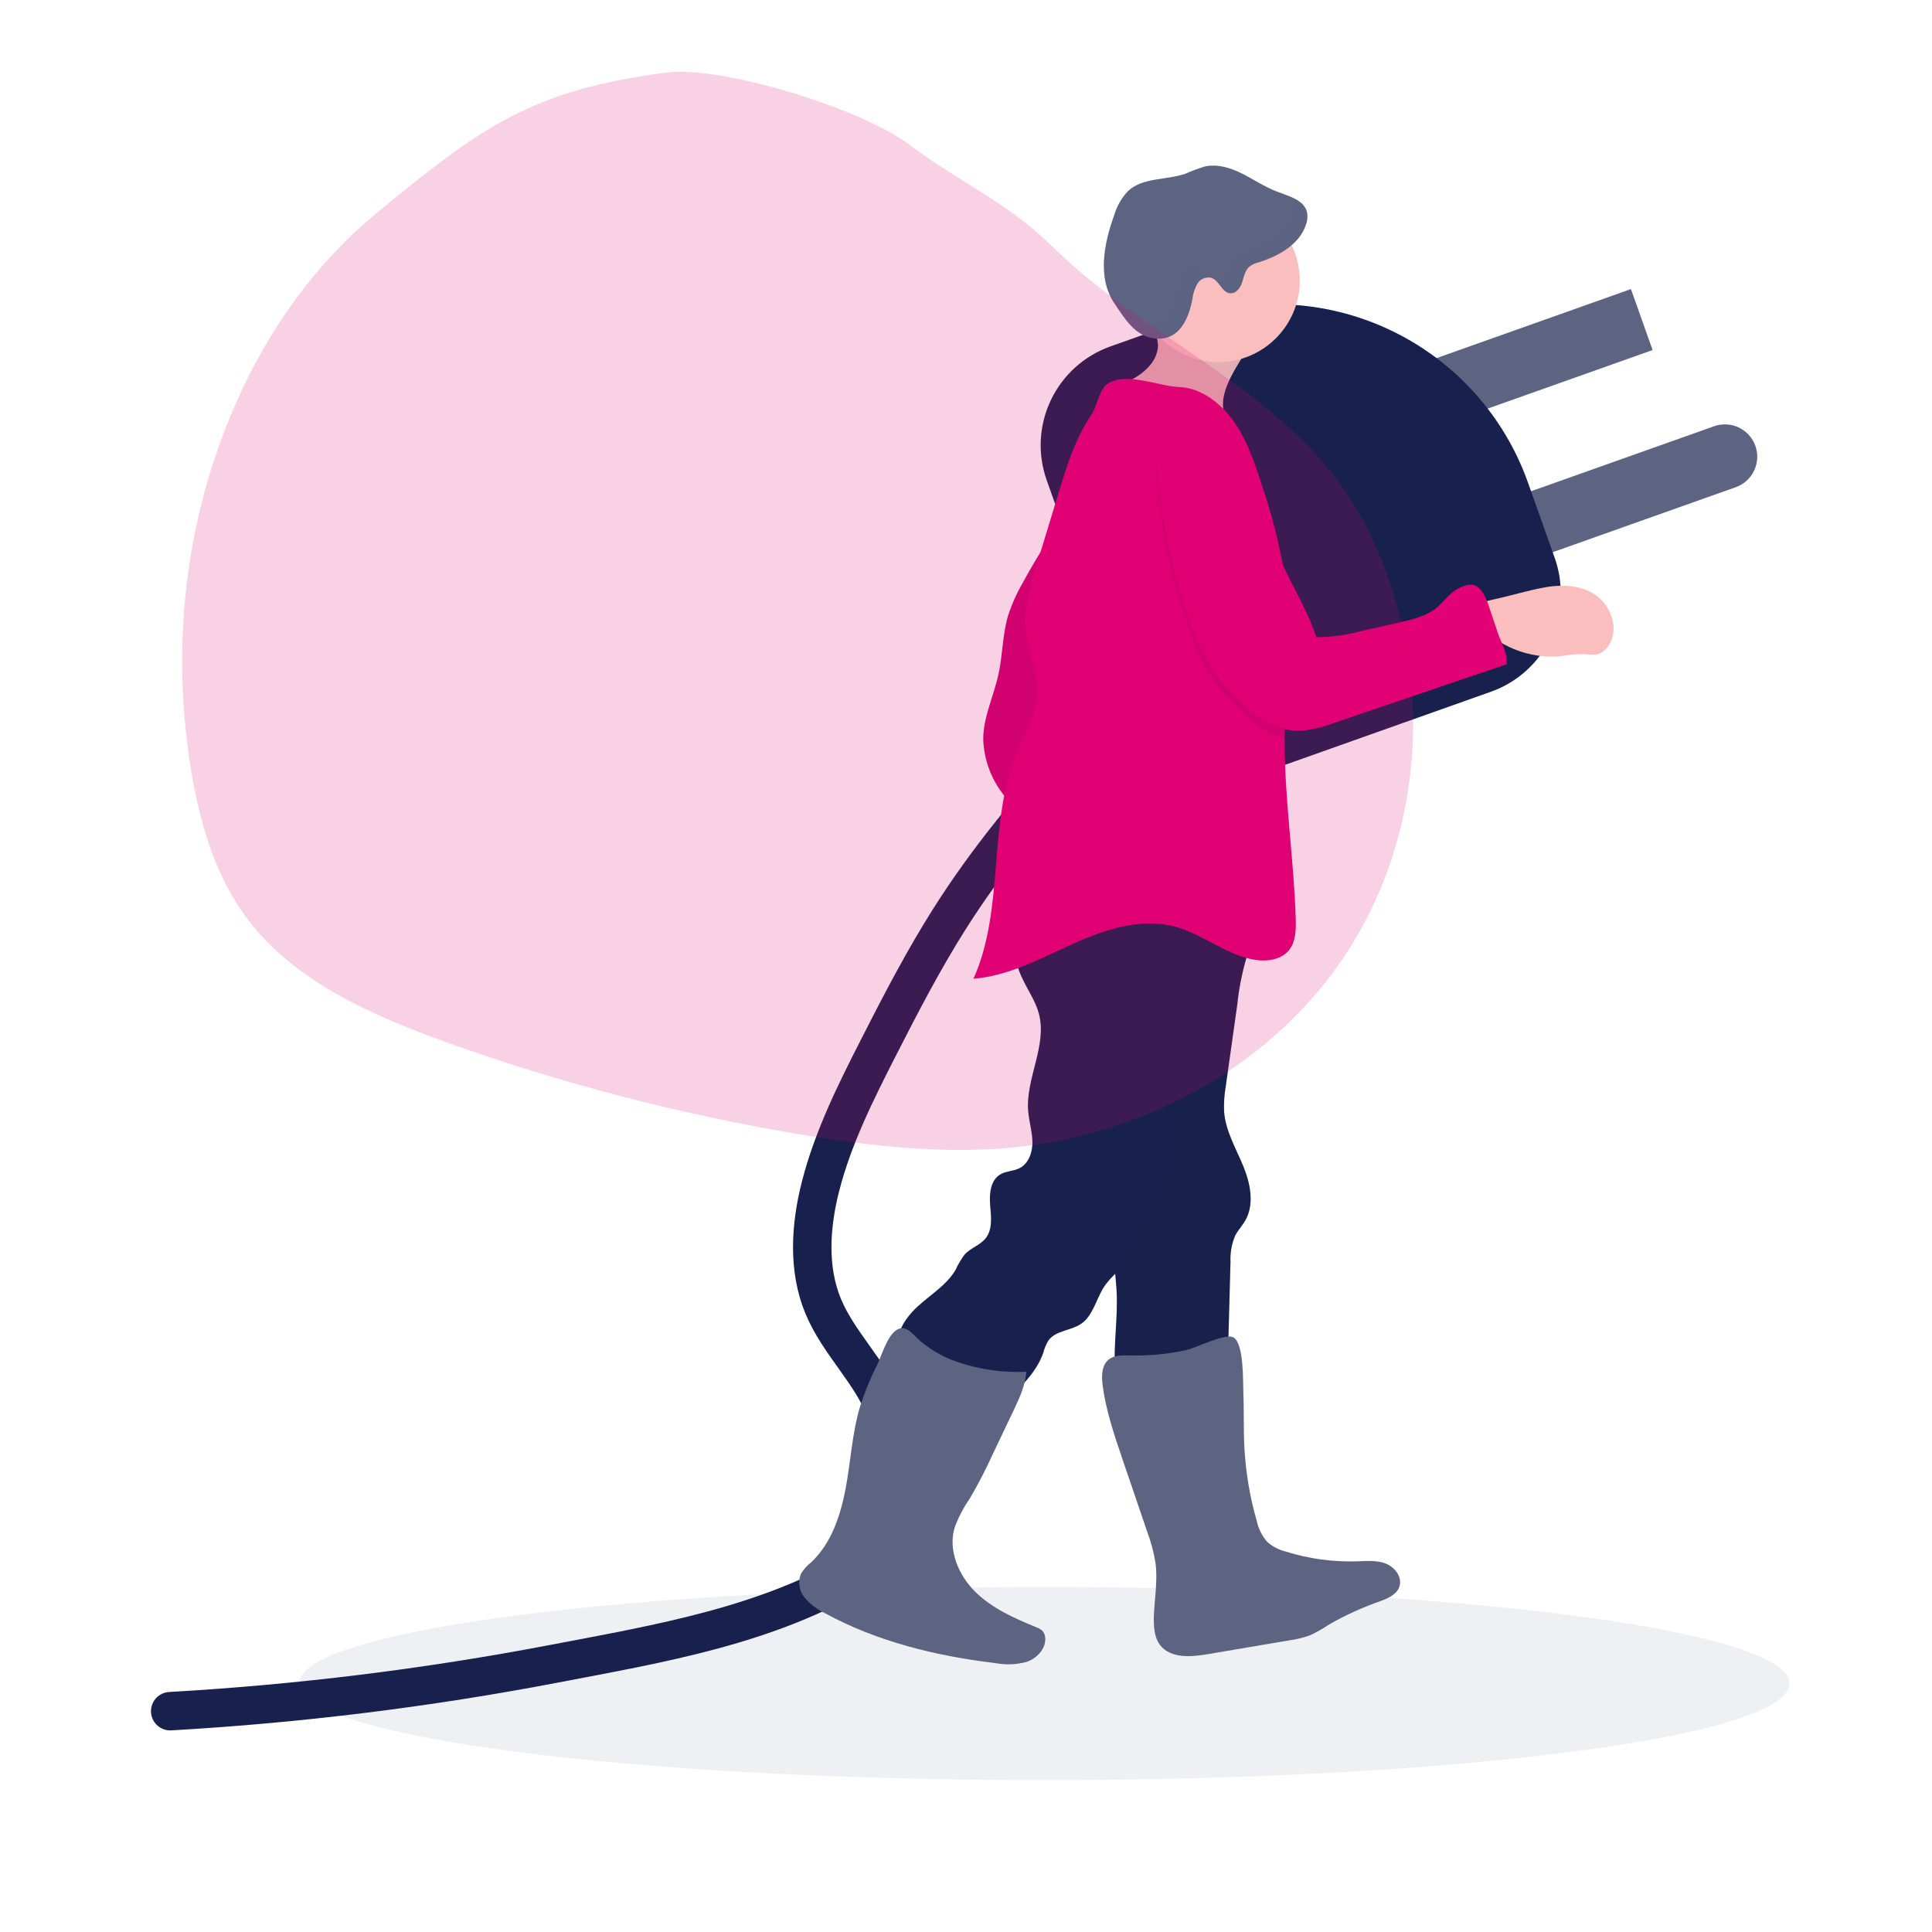
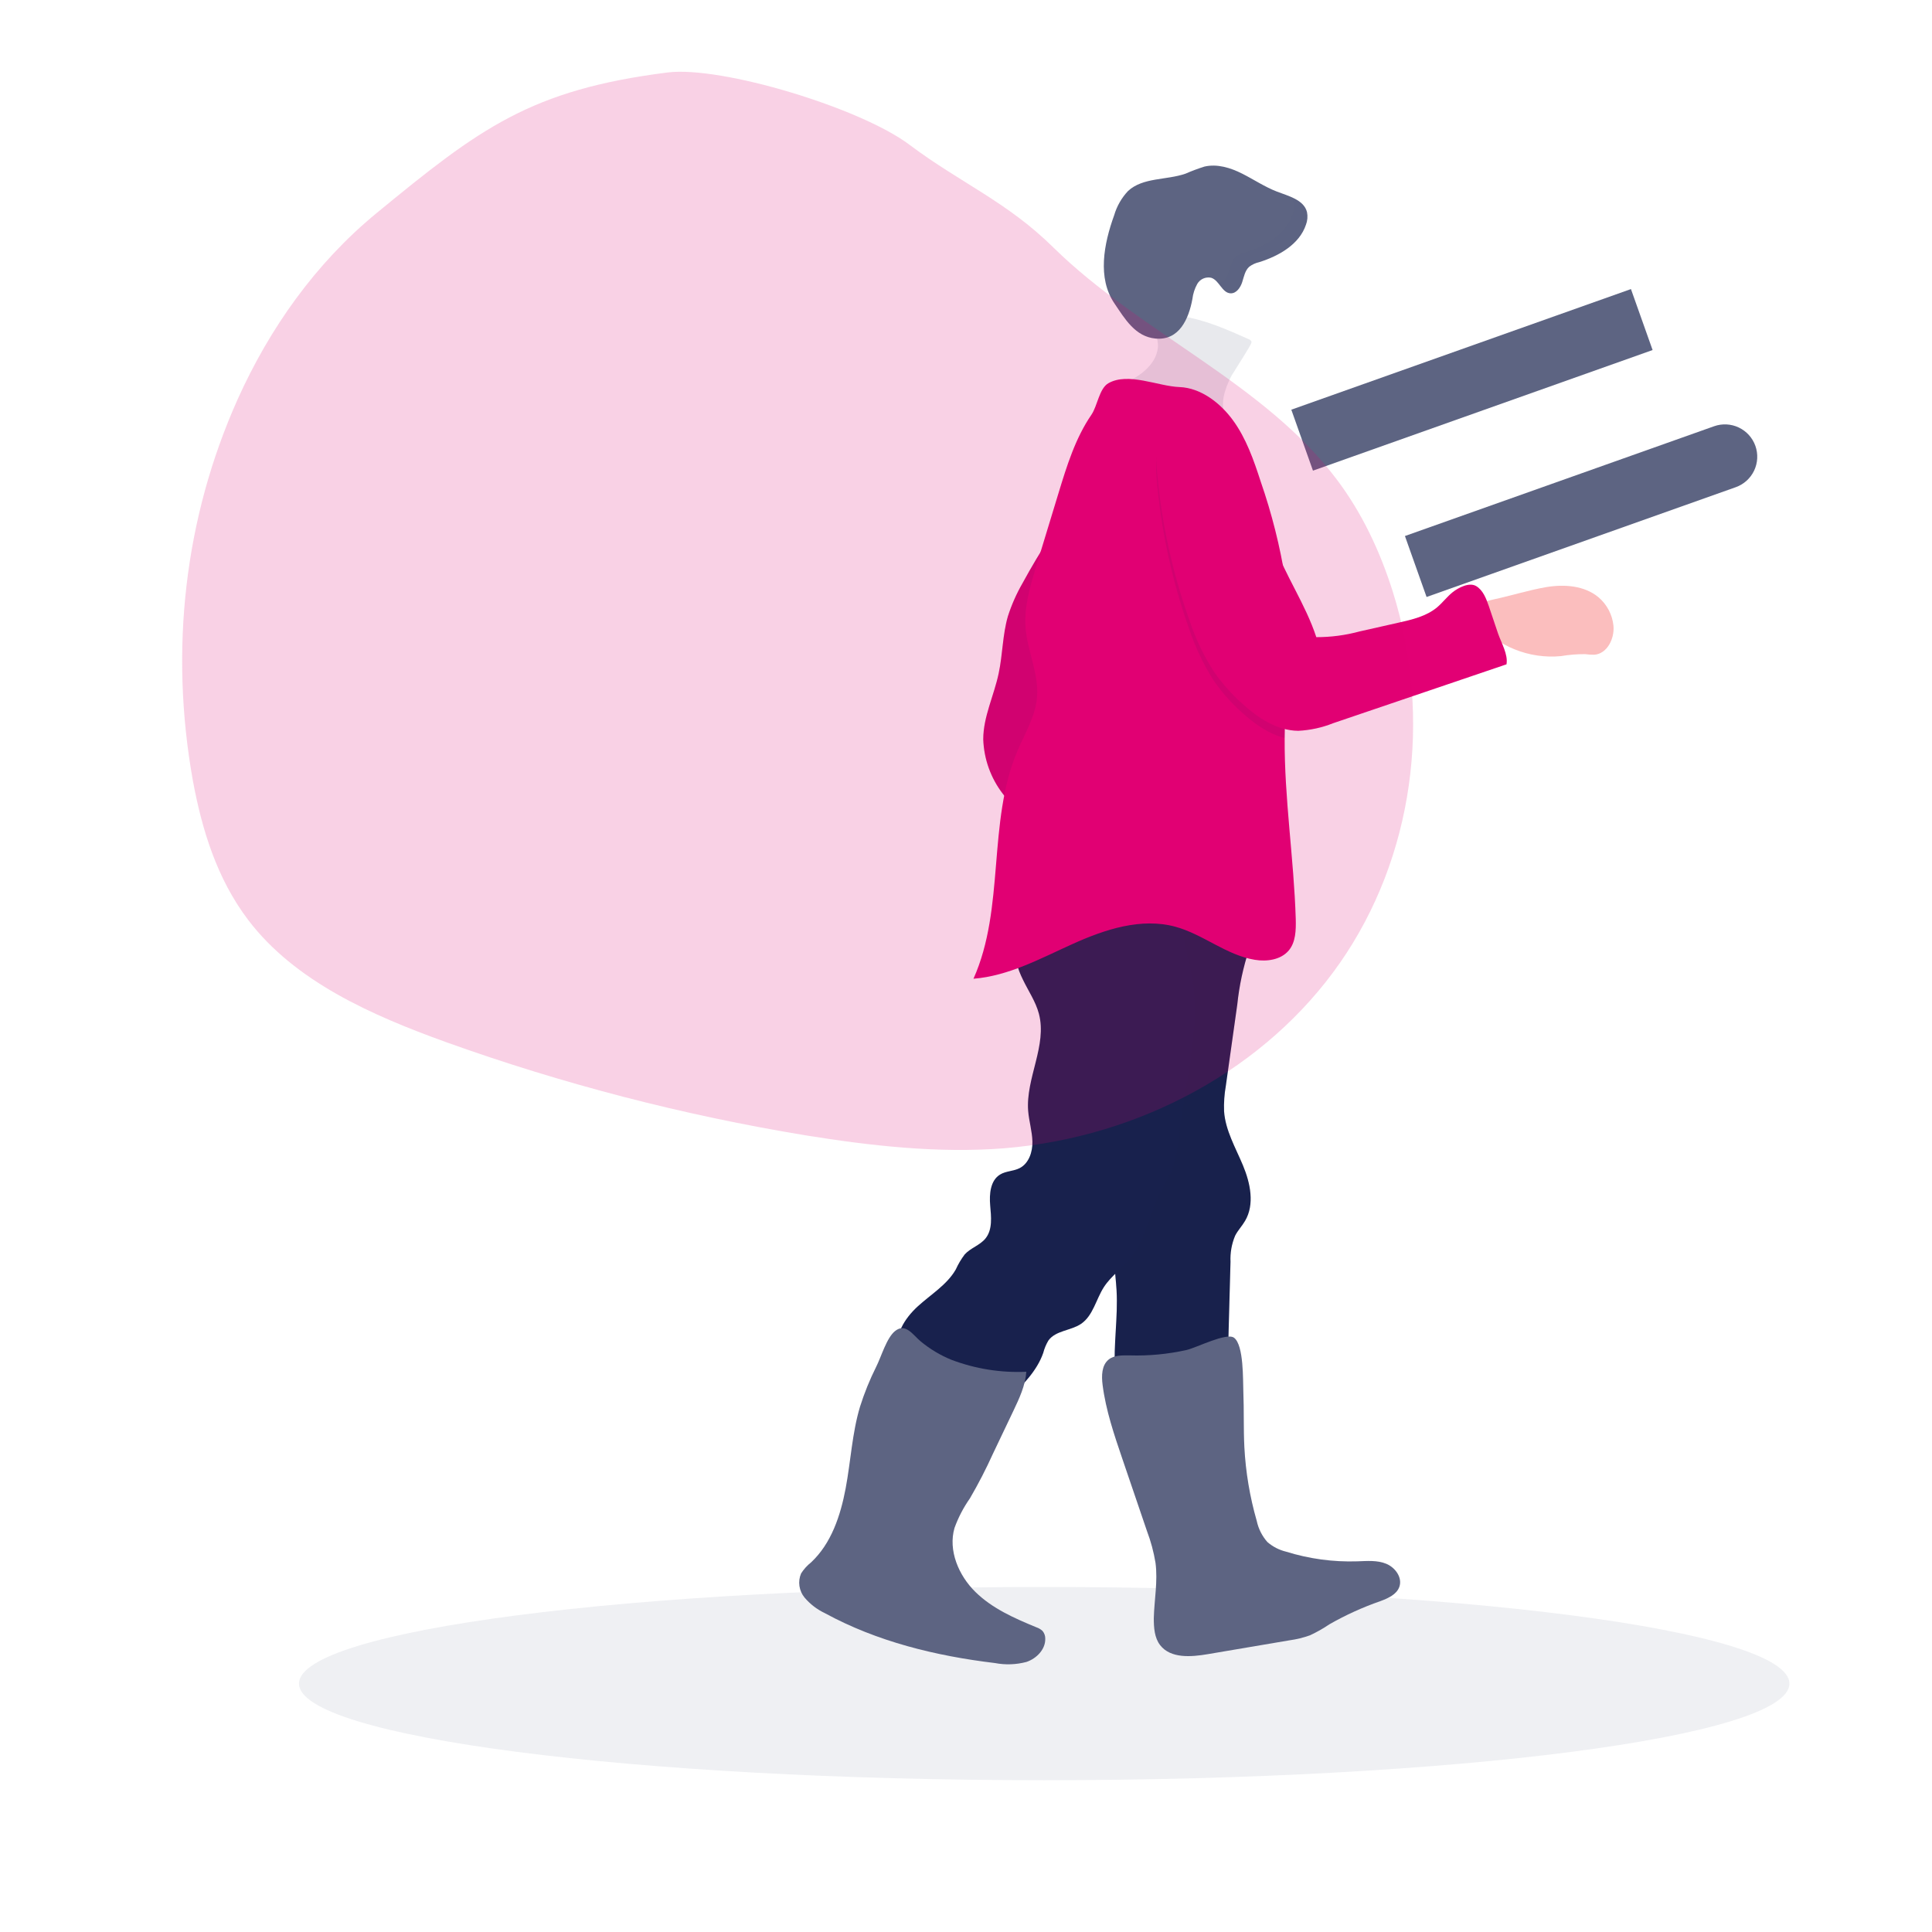
<svg xmlns="http://www.w3.org/2000/svg" width="350" height="350" viewBox="0 0 350 350" fill="none">
  <path opacity="0.1" d="M189.166 322.5C114.608 322.5 54.166 314.665 54.166 305C54.166 295.335 114.608 287.5 189.166 287.5C263.725 287.5 324.166 295.335 324.166 305C324.166 314.665 263.725 322.5 189.166 322.5Z" fill="#5D6482" />
  <path d="M295.462 52.369L233.934 74.218L237.856 85.261L299.384 63.413L295.462 52.369Z" fill="#5D6482" />
  <path d="M254.517 97.106L310.523 77.219C311.987 76.699 313.598 76.782 315.002 77.45C316.405 78.117 317.485 79.315 318.005 80.78C318.525 82.244 318.442 83.855 317.775 85.258C317.107 86.662 315.909 87.742 314.444 88.262L258.438 108.15L254.517 97.106Z" fill="#5D6482" />
-   <path d="M201.159 62.758L214.806 57.913C226.94 53.604 240.289 54.292 251.916 59.825C263.542 65.358 272.495 75.284 276.804 87.418L281.65 101.064C283.335 105.809 283.066 111.029 280.902 115.575C278.738 120.122 274.857 123.623 270.112 125.307L228.605 140.047C223.86 141.732 218.64 141.463 214.093 139.299C209.547 137.135 206.046 133.254 204.361 128.509L189.622 87.002C187.937 82.257 188.206 77.037 190.37 72.491C192.533 67.944 196.415 64.443 201.159 62.758Z" fill="#18214D" />
-   <path d="M30.834 309.997C54.156 308.664 77.365 305.797 100.311 301.417C119.756 297.7 139.168 294.494 156.119 284.265C157.818 283.367 159.269 282.065 160.346 280.473C161.443 278.64 161.627 276.422 161.778 274.287C162.238 268.001 162.673 261.48 160.455 255.579C157.868 248.681 151.967 243.458 149.138 236.661C146.308 229.864 146.819 222.037 148.652 214.897C150.912 206.074 155.022 197.854 159.158 189.743C163.184 181.841 167.269 173.964 172.007 166.472C185.35 145.411 203.581 127.967 221.62 110.765" stroke="#18214D" stroke-width="6.964" stroke-miterlimit="10" stroke-linecap="round" />
  <path d="M190.271 97.215C188.491 99.949 186.817 102.756 185.249 105.636C184.156 107.534 183.266 109.543 182.595 111.629C181.616 114.977 181.649 118.56 180.921 121.975C180.084 125.993 178.125 129.827 178.125 133.937C178.248 137.509 179.483 140.953 181.658 143.79C183.826 146.597 186.303 149.152 189.041 151.407C195.362 135.032 198.893 117.712 199.488 100.169C199.571 97.742 199.58 95.231 198.701 92.971C198.148 91.547 195.545 87.647 193.862 89.179C193.251 89.739 193.092 92.267 192.716 93.105C192.01 94.537 191.193 95.911 190.271 97.215Z" fill="#E20074" />
  <path opacity="0.1" d="M190.271 97.215C188.491 99.949 186.817 102.756 185.249 105.636C184.156 107.534 183.266 109.543 182.595 111.629C181.616 114.977 181.649 118.56 180.921 121.975C180.084 125.993 178.125 129.827 178.125 133.937C178.248 137.509 179.483 140.953 181.658 143.79C183.826 146.597 186.303 149.152 189.041 151.407C195.362 135.032 198.893 117.712 199.488 100.169C199.571 97.742 199.58 95.231 198.701 92.971C198.148 91.547 195.545 87.647 193.862 89.179C193.251 89.739 193.092 92.267 192.716 93.105C192.01 94.537 191.193 95.911 190.271 97.215Z" fill="#18214D" />
  <path d="M280.131 106.358C283.404 105.813 287.037 106.081 289.582 108.199C291.118 109.503 292.09 111.351 292.294 113.356C292.512 115.683 291.164 118.428 288.837 118.612C288.277 118.619 287.717 118.582 287.163 118.504C285.693 118.494 284.225 118.615 282.776 118.864C279.924 119.131 277.05 118.711 274.393 117.639C271.737 116.567 269.376 114.874 267.508 112.703C265.516 110.242 268.144 109.112 270.513 108.609C273.744 107.923 276.9 106.91 280.131 106.358Z" fill="#FBBEBE" />
  <path d="M224.147 181.965L222.071 196.714C221.803 198.233 221.696 199.777 221.753 201.318C221.996 204.792 223.838 207.914 225.177 211.129C226.516 214.343 227.32 218.185 225.554 221.174C225.01 222.111 224.239 222.898 223.754 223.861C223.127 225.353 222.841 226.966 222.917 228.582L222.348 249.509C215.886 249.946 209.401 249.909 202.944 249.4C202.69 249.422 202.437 249.357 202.224 249.216C202.055 248.999 201.969 248.729 201.982 248.454C201.697 243.557 202.551 238.652 202.275 233.755C202.174 231.964 201.915 230.181 201.89 228.381C201.781 221.09 205.389 213.95 204.3 206.734C203.958 204.919 203.511 203.124 202.961 201.36C199.521 188.804 200.249 175.603 201.002 162.645C200.995 162.437 201.054 162.232 201.17 162.059C201.299 161.937 201.458 161.851 201.63 161.808C205.293 160.713 209.166 160.514 212.922 161.23C216.677 161.945 220.206 163.553 223.21 165.918C224.122 166.655 226.424 167.366 227.027 168.237C227.864 169.468 226.759 170.681 226.282 171.987C225.215 175.227 224.499 178.572 224.147 181.965Z" fill="#18214D" />
  <path opacity="0.1" d="M224.147 181.965L222.071 196.714C221.803 198.233 221.696 199.777 221.753 201.318C221.996 204.792 223.838 207.914 225.177 211.129C226.516 214.343 227.32 218.185 225.554 221.174C225.01 222.111 224.239 222.898 223.754 223.861C223.127 225.353 222.841 226.966 222.917 228.582L222.348 249.509C215.886 249.946 209.401 249.909 202.944 249.4C202.69 249.422 202.437 249.357 202.224 249.216C202.055 248.999 201.969 248.729 201.982 248.454C201.697 243.557 202.551 238.652 202.275 233.755C202.174 231.964 201.915 230.181 201.89 228.381C201.781 221.09 205.389 213.95 204.3 206.734C203.958 204.919 203.511 203.124 202.961 201.36C199.521 188.804 200.249 175.603 201.002 162.645C200.995 162.437 201.054 162.232 201.17 162.059C201.299 161.937 201.458 161.851 201.63 161.808C205.293 160.713 209.166 160.514 212.922 161.23C216.677 161.945 220.206 163.553 223.21 165.918C224.122 166.655 226.424 167.366 227.027 168.237C227.864 169.468 226.759 170.681 226.282 171.987C225.215 175.227 224.499 178.572 224.147 181.965Z" fill="#18214D" />
  <path d="M185.332 177.516C186.311 179.55 187.625 181.45 188.203 183.635C189.735 189.403 185.792 195.354 186.261 201.264C186.412 203.131 186.989 204.947 187.031 206.814C187.073 208.68 186.386 210.756 184.729 211.61C183.616 212.188 182.218 212.129 181.171 212.782C179.405 213.853 179.204 216.315 179.38 218.365C179.556 220.416 179.841 222.727 178.543 224.342C177.547 225.589 175.839 226.066 174.768 227.247C174.128 228.097 173.583 229.015 173.144 229.984C171.545 232.771 168.632 234.487 166.238 236.681C163.844 238.874 161.818 242.088 162.89 245.118C163.677 247.353 165.886 248.726 168.013 249.772C171.892 251.69 175.986 253.137 180.209 254.083C180.663 254.218 181.142 254.241 181.607 254.15C182.077 253.976 182.497 253.689 182.829 253.313C185.298 250.894 187.851 248.358 188.99 245.102C189.194 244.31 189.509 243.552 189.927 242.85C191.233 241.025 193.979 241.084 195.845 239.828C198.022 238.346 198.549 235.4 199.972 233.182C201.32 231.089 203.48 229.649 204.995 227.69C207.506 224.443 208.184 220.115 210.017 216.407C210.796 214.825 211.792 213.36 212.411 211.711C213.037 209.747 213.422 207.715 213.558 205.659C214.738 195.882 217.743 186.037 215.852 176.361C215.433 174.226 214.788 172.176 214.521 169.982C214.052 166.182 214.788 162.306 214.228 158.514C214.215 158.04 214.095 157.575 213.876 157.155C213.657 156.734 213.345 156.369 212.964 156.087C212.51 155.886 212.02 155.783 211.524 155.786C206.561 155.527 201.586 155.642 196.641 156.129C194.129 156.371 191.308 156.882 189.81 158.933C188.529 160.682 188.596 163.043 188.136 165.178C187.634 167.798 186.303 169.237 184.905 171.297C183.507 173.356 184.302 175.398 185.332 177.516Z" fill="#18214D" />
  <path d="M204.643 245.541C203.32 245.541 201.855 245.466 200.834 246.303C199.562 247.341 199.536 249.258 199.746 250.899C200.332 255.478 201.83 259.889 203.328 264.292L207.782 277.359C208.488 279.222 209.006 281.152 209.33 283.118C209.774 286.466 209.104 289.814 209.021 293.163C209.021 294.837 209.129 296.695 210.176 298.043C212.068 300.471 215.759 300.186 218.798 299.667L233.622 297.156C234.872 296.985 236.101 296.685 237.289 296.26C238.528 295.689 239.718 295.017 240.846 294.251C243.78 292.575 246.862 291.174 250.054 290.066C251.444 289.547 253.001 288.877 253.503 287.479C254.097 285.805 252.775 283.972 251.134 283.294C249.493 282.616 247.66 282.791 245.886 282.85C241.521 282.991 237.164 282.399 232.995 281.101C231.738 280.799 230.572 280.199 229.596 279.351C228.637 278.262 227.974 276.945 227.671 275.526C226.416 271.161 225.663 266.668 225.427 262.132C225.26 258.784 225.377 255.436 225.243 252.087C225.159 250.104 225.352 243.717 223.569 242.352C222.238 241.331 216.755 244.152 214.964 244.562C211.578 245.319 208.11 245.648 204.643 245.541Z" fill="#5D6482" />
  <path d="M155.8 254.837C154.361 259.642 154.126 264.706 153.197 269.636C152.268 274.567 150.602 279.606 146.944 283.03C146.23 283.593 145.616 284.272 145.128 285.039C144.819 285.755 144.714 286.543 144.825 287.316C144.936 288.089 145.258 288.815 145.756 289.416C146.766 290.607 148.019 291.569 149.43 292.237C158.881 297.394 169.52 299.989 180.243 301.278C182.137 301.64 184.088 301.571 185.952 301.077C187.776 300.458 189.392 298.817 189.359 296.892C189.376 296.366 189.197 295.853 188.856 295.452C188.531 295.154 188.145 294.929 187.726 294.791C183.775 293.167 179.757 291.392 176.71 288.404C173.664 285.415 171.738 280.87 172.918 276.802C173.609 274.897 174.549 273.093 175.714 271.436C177.248 268.803 178.645 266.093 179.9 263.316L183.583 255.59C184.654 253.338 185.751 251.011 185.927 248.508C181.303 248.718 176.686 247.98 172.358 246.34C170.337 245.516 168.454 244.387 166.774 242.992C165.351 241.803 164.054 239.593 162.137 241.142C160.597 242.381 159.626 245.863 158.713 247.638C157.556 249.958 156.582 252.365 155.8 254.837Z" fill="#5D6482" />
-   <path d="M209.759 63.009C209.391 66.215 206.277 68.341 203.306 69.605L222.106 75.615C220.893 73.288 221.88 70.442 223.086 68.082C224.068 66.215 225.187 64.424 226.434 62.724C226.618 62.465 226.828 62.13 226.694 61.837C226.574 61.64 226.386 61.494 226.166 61.427C222.299 59.702 218.314 57.919 214.087 57.291C212.865 57.107 210.555 56.622 209.642 57.869C208.73 59.116 209.96 61.527 209.759 63.009Z" fill="#FBBEBE" />
-   <path opacity="0.1" d="M209.759 63.009C209.391 66.215 206.277 68.341 203.306 69.605L222.106 75.615C220.893 73.288 221.88 70.442 223.086 68.082C224.068 66.215 225.187 64.424 226.434 62.724C226.618 62.465 226.828 62.13 226.694 61.837C226.574 61.64 226.386 61.494 226.166 61.427C222.299 59.702 218.314 57.919 214.087 57.291C212.865 57.107 210.555 56.622 209.642 57.869C208.73 59.116 209.96 61.527 209.759 63.009Z" fill="#18214D" />
-   <path d="M220.715 65.598C228.861 65.598 235.465 58.995 235.465 50.849C235.465 42.703 228.861 36.1 220.715 36.1C212.569 36.1 205.966 42.703 205.966 50.849C205.966 58.995 212.569 65.598 220.715 65.598Z" fill="#FBBEBE" />
+   <path opacity="0.1" d="M209.759 63.009C209.391 66.215 206.277 68.341 203.306 69.605L222.106 75.615C220.893 73.288 221.88 70.442 223.086 68.082C226.618 62.465 226.828 62.13 226.694 61.837C226.574 61.64 226.386 61.494 226.166 61.427C222.299 59.702 218.314 57.919 214.087 57.291C212.865 57.107 210.555 56.622 209.642 57.869C208.73 59.116 209.96 61.527 209.759 63.009Z" fill="#18214D" />
  <path d="M233.457 172.202C232.034 173.876 229.515 174.244 227.313 173.876C222.165 173.039 217.946 169.247 212.915 167.882C206.738 166.208 200.192 168.36 194.366 170.988C188.54 173.616 182.73 176.806 176.352 177.308C182.119 164.45 178.821 148.973 184.329 136.007C185.685 132.842 187.569 129.779 187.87 126.355C188.247 122.094 186.121 117.984 185.794 113.74C185.493 109.965 186.631 106.207 187.711 102.616L191.754 89.348C193.261 84.409 194.809 79.379 197.731 75.118C198.802 73.552 199.137 70.388 200.778 69.434C204.361 67.375 209.793 69.978 213.677 70.12C217.561 70.263 221.102 73.025 223.371 76.147C225.773 79.445 227.137 83.371 228.393 87.255C230.399 93.037 231.895 98.984 232.863 105.026C232.989 105.931 233.097 106.835 233.181 107.747C234.018 116.344 232.796 124.991 232.729 133.621C232.729 133.621 232.729 133.621 232.729 133.688C232.654 144.637 234.403 155.527 234.738 166.476C234.788 168.51 234.738 170.695 233.457 172.202Z" fill="#E20074" />
  <path opacity="0.1" d="M232.727 133.698C229.839 132.97 227.219 131.112 224.984 129.069C223.046 127.341 221.32 125.388 219.845 123.252C217.99 120.332 216.503 117.194 215.417 113.91C212.317 105.19 210.347 96.109 209.557 86.889C209.339 84.378 209.272 81.691 210.771 79.698C211.61 78.618 212.789 77.854 214.118 77.531C215.446 77.207 216.845 77.342 218.087 77.915C220.071 78.886 221.351 80.837 222.532 82.695C224.892 86.403 227.261 90.145 228.776 94.264C229.446 96.088 229.94 97.972 230.593 99.805C231.257 101.613 232.023 103.382 232.886 105.104C233.012 106.008 233.121 106.912 233.205 107.824C233.983 116.379 232.794 125.026 232.727 133.698Z" fill="#18214D" />
  <path d="M210.805 78.076C209.315 80.06 209.382 82.781 209.591 85.267C210.382 94.484 212.351 103.562 215.451 112.279C216.53 115.566 218.018 118.704 219.879 121.621C221.352 123.759 223.078 125.712 225.018 127.438C227.864 130.042 231.33 132.36 235.189 132.394C237.36 132.288 239.499 131.821 241.517 131.013L272.916 120.348C273.234 118.549 271.97 116.464 271.376 114.74L269.702 109.768C269.224 108.403 268.664 106.922 267.425 106.177C266.186 105.432 264.202 106.453 263.164 107.282C262.126 108.11 261.331 109.199 260.318 110.044C258.376 111.651 255.823 112.246 253.37 112.798L246.314 114.388C243.754 115.082 241.114 115.431 238.462 115.426C236.495 109.425 232.753 104.134 230.635 98.174C229.982 96.349 229.48 94.466 228.81 92.641C227.295 88.523 224.926 84.781 222.574 81.073C221.394 79.206 220.113 77.256 218.129 76.293C216.886 75.721 215.486 75.586 214.157 75.909C212.827 76.233 211.646 76.997 210.805 78.076Z" fill="#E20074" />
  <path d="M216.012 54.184C216.125 53.217 216.426 52.282 216.899 51.43C217.146 51.003 217.523 50.666 217.974 50.465C218.425 50.266 218.928 50.214 219.41 50.317C220.884 50.778 221.377 53.063 222.918 53.138C223.956 53.188 224.701 52.133 225.027 51.137C225.354 50.141 225.529 49.028 226.308 48.325C226.849 47.917 227.471 47.632 228.133 47.488C231.707 46.358 235.398 44.265 236.587 40.708C236.862 39.987 236.929 39.204 236.78 38.447C236.236 36.196 233.431 35.518 231.297 34.697C229.162 33.877 227.111 32.504 225.019 31.45C222.926 30.395 220.499 29.641 218.197 30.177C217.027 30.545 215.879 30.975 214.756 31.466C211.291 32.663 207.038 32.111 204.351 34.605C203.18 35.852 202.32 37.358 201.84 39C199.957 44.198 198.776 50.384 201.882 54.955C203.791 57.775 205.657 60.998 209.34 61.333C213.626 61.718 215.334 57.8 216.012 54.184Z" fill="#5D6482" />
  <g opacity="0.1">
    <path opacity="0.1" d="M222.558 49.361C222.884 48.373 223.06 47.252 223.83 46.548C224.374 46.146 224.995 45.861 225.655 45.711C229.238 44.581 232.921 42.497 234.118 38.931C234.391 38.21 234.455 37.427 234.302 36.671C234.22 36.313 234.069 35.975 233.858 35.675C235.223 36.261 236.411 37.056 236.746 38.446C236.896 39.202 236.829 39.985 236.554 40.706C235.365 44.263 231.674 46.356 228.099 47.486C227.438 47.63 226.815 47.916 226.275 48.323C225.496 49.026 225.32 50.148 224.994 51.136C224.667 52.123 223.922 53.186 222.884 53.136C221.846 53.086 221.344 52.14 220.683 51.345C221.595 51.228 222.248 50.273 222.558 49.361Z" fill="#18214D" />
-     <path opacity="0.1" d="M206.887 59.537C211.189 59.931 212.889 56.021 213.583 52.405C213.696 51.438 213.998 50.502 214.471 49.651C214.718 49.225 215.095 48.888 215.546 48.689C215.997 48.491 216.5 48.441 216.982 48.546C217.777 48.789 218.288 49.576 218.832 50.22C218.448 50.257 218.077 50.382 217.749 50.585C217.421 50.789 217.144 51.065 216.94 51.392C216.467 52.243 216.166 53.179 216.053 54.146C215.375 57.763 213.667 61.68 209.356 61.278C207.649 61.096 206.072 60.281 204.936 58.993C205.553 59.279 206.211 59.463 206.887 59.537Z" fill="#18214D" />
  </g>
  <path d="M190.845 44.85C206.596 60.32 229.006 69.373 242.151 86.838C246.784 92.969 250.027 99.955 252.285 107.083C259.582 130.18 255.991 155.416 242.731 174.449C229.47 193.483 206.712 206.029 181.869 208.025C169.998 208.952 157.838 207.597 145.909 205.673C123.846 202.037 102.015 196.405 80.763 188.778C67.328 183.93 53.43 177.8 44.976 166.679C39.243 159.123 36.579 150.212 34.958 141.515C30.672 117.705 33.452 93.824 43.007 72.438C48.797 59.535 57.136 47.702 68.254 38.577C86.901 23.251 96.108 16.265 120.951 13.128C130.679 11.916 155.927 19.544 164.787 26.245C174.11 33.231 182.391 36.51 190.845 44.85Z" fill="#E20074" fill-opacity="0.18" />
</svg>